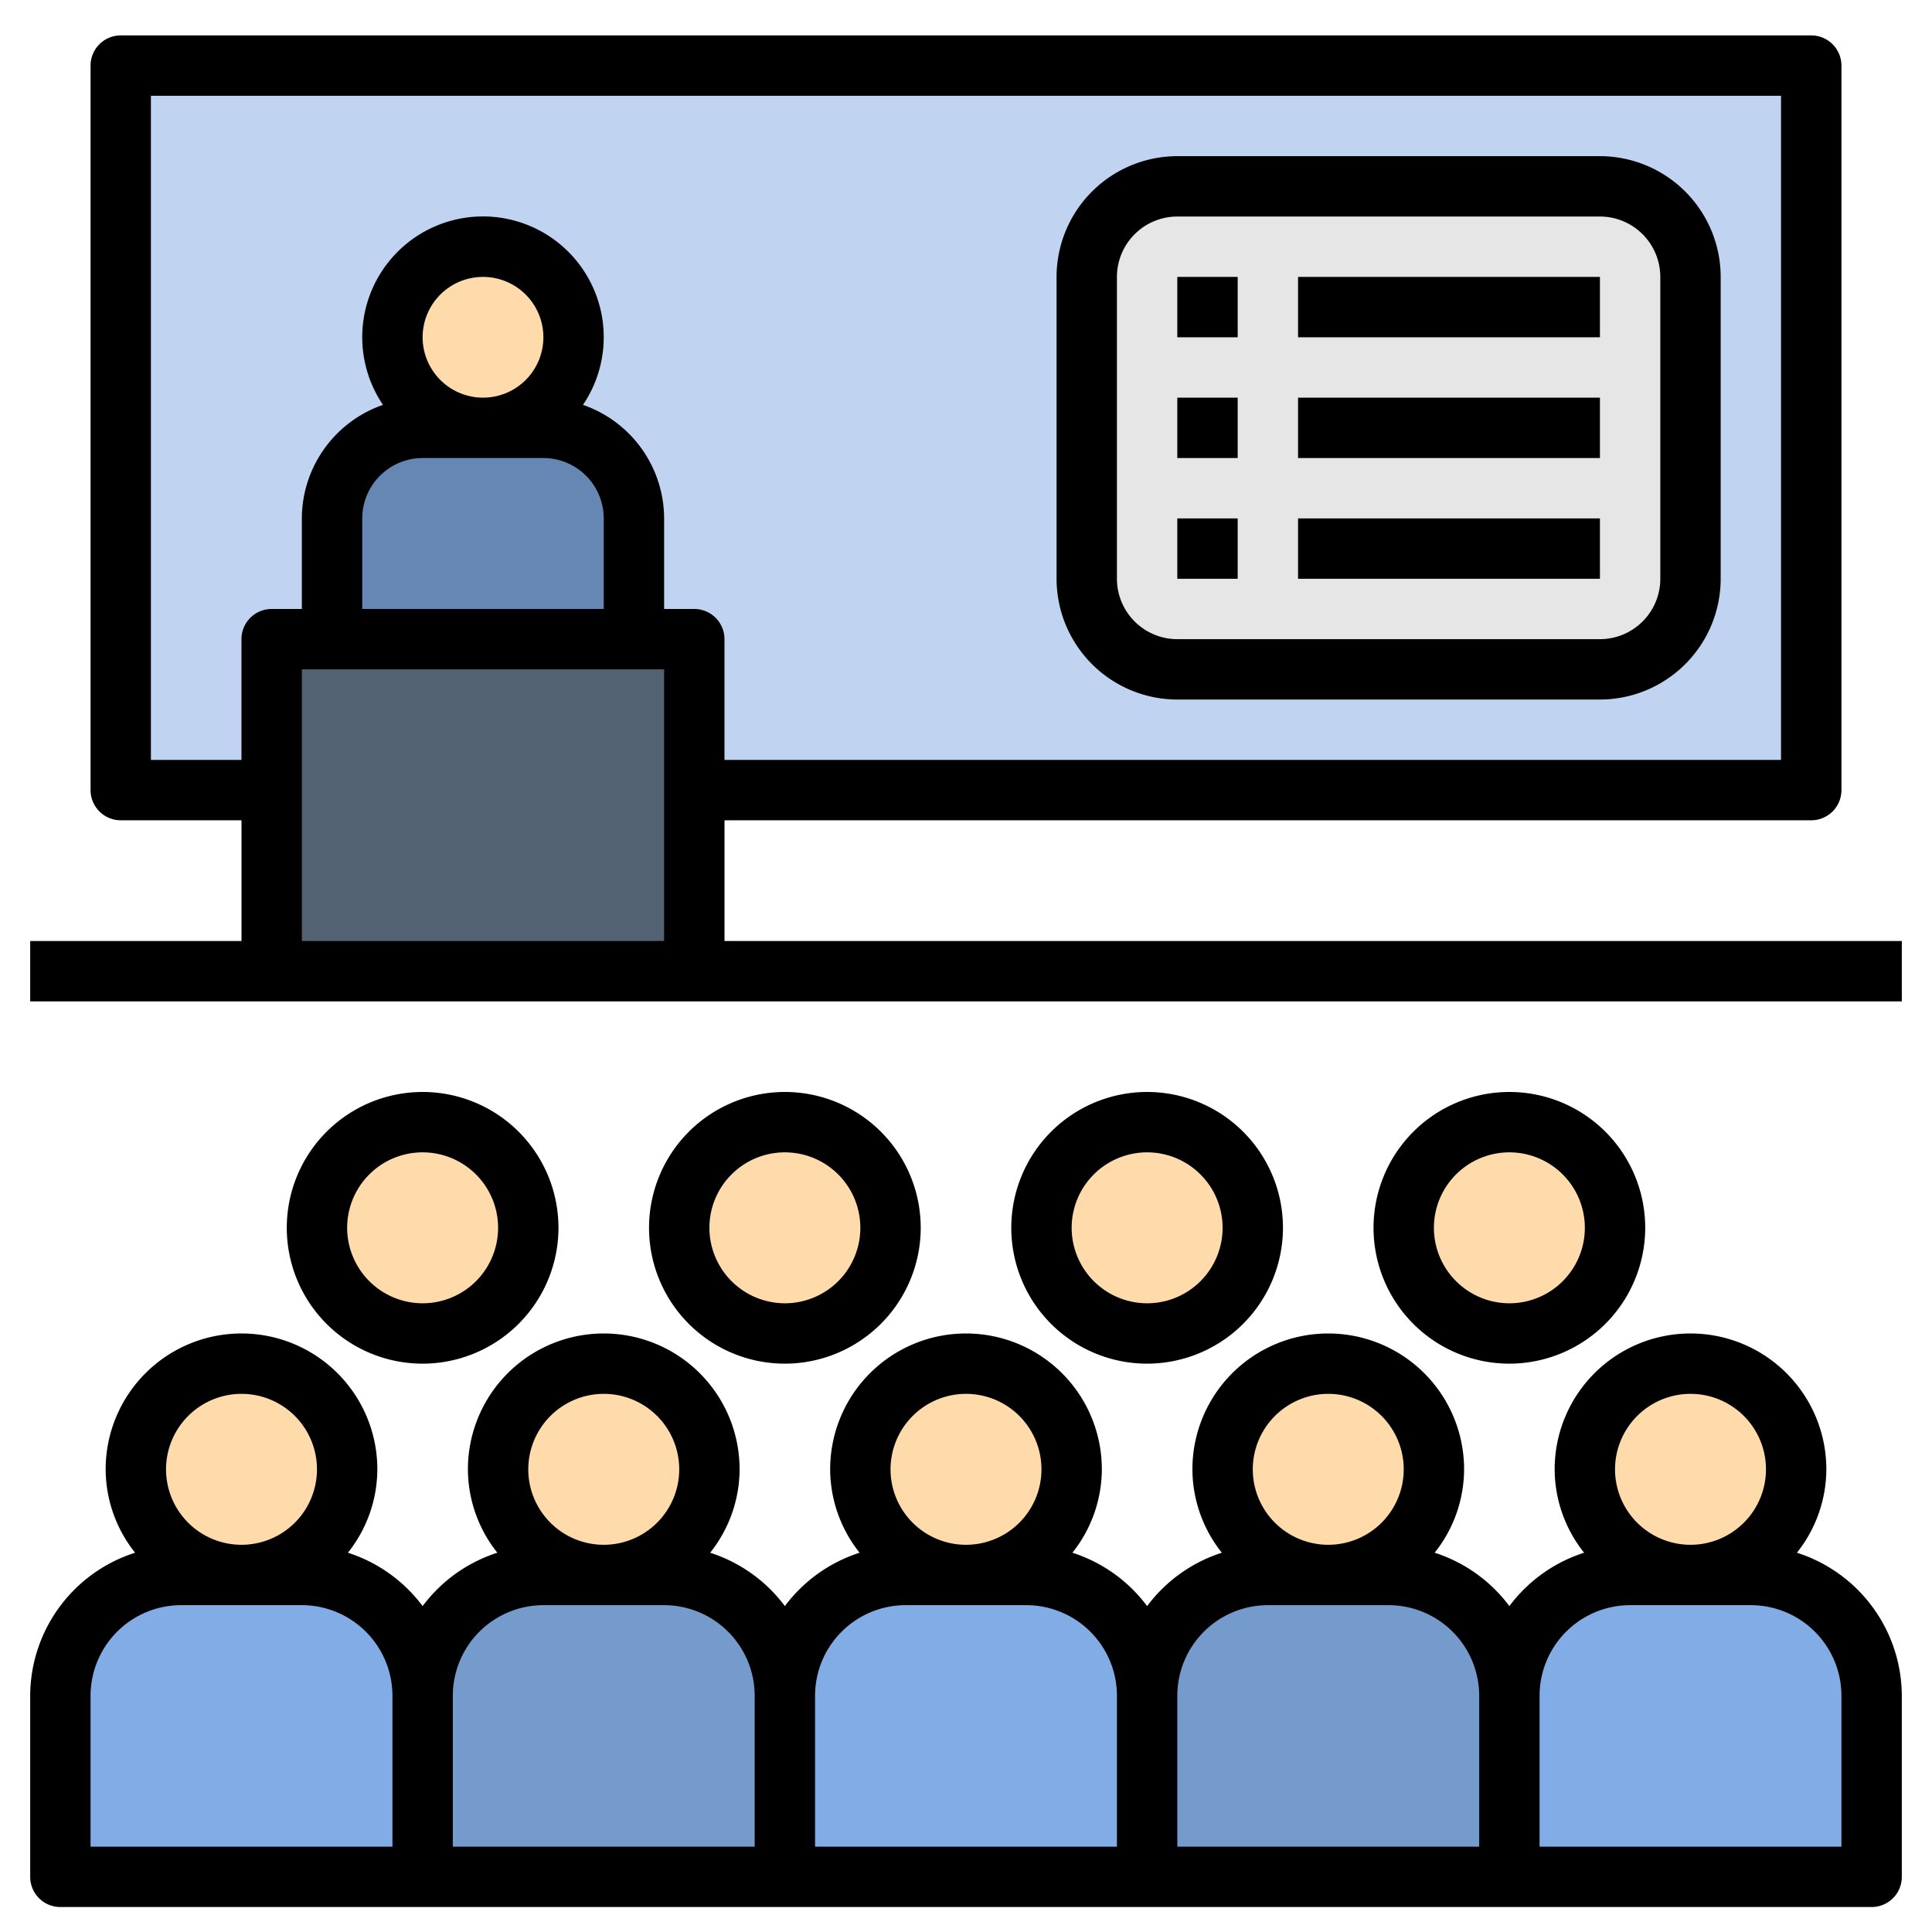
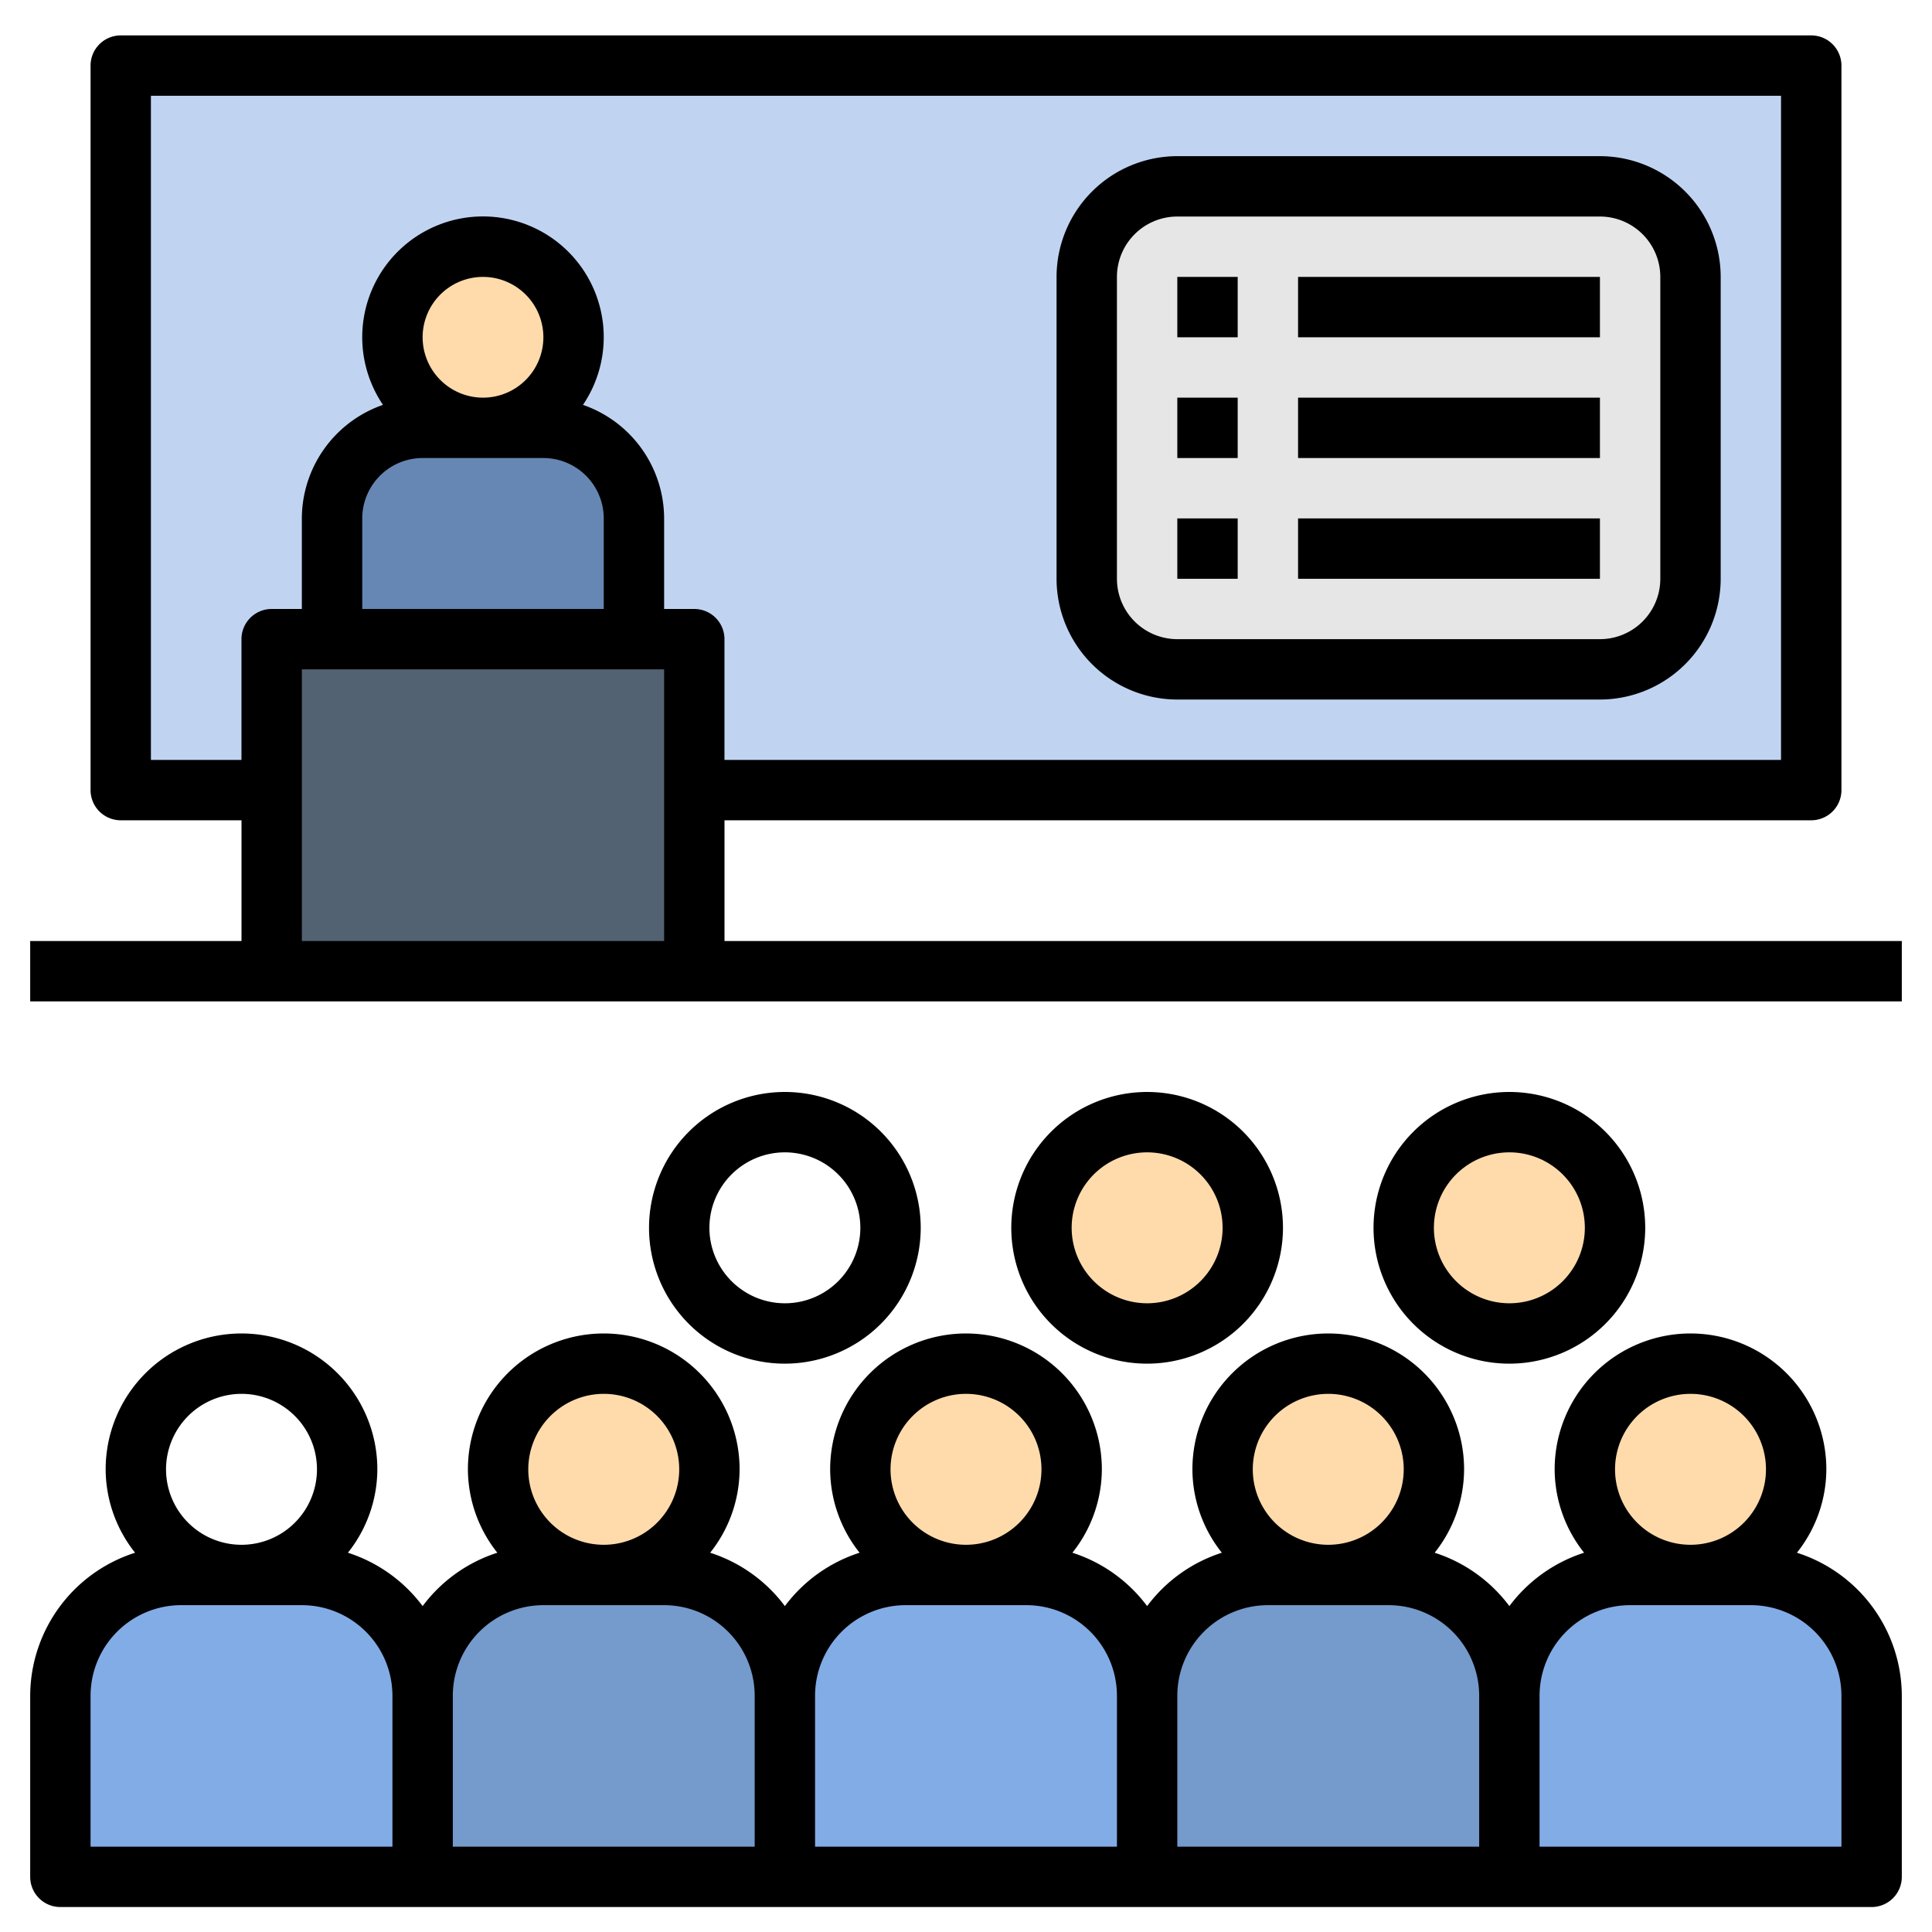
<svg xmlns="http://www.w3.org/2000/svg" id="Layer_1" height="512" viewBox="0 0 64 64" width="512" data-name="Layer 1">
  <path d="m4 2h56v24h-56z" fill="#c0d4f2" />
  <rect fill="#e6e6e6" height="16" rx="3" width="20" x="36" y="6" />
  <path d="m9 21h14v11h-14z" fill="#526273" />
  <circle cx="16" cy="11" fill="#ffdbac" r="3" />
  <path d="m18 14h-4a3 3 0 0 0 -3 3v4h10v-4a3 3 0 0 0 -3-3z" fill="#6687b3" />
  <g fill="#ffdbac">
-     <circle cx="8" cy="48.5" r="3.5" />
    <circle cx="20" cy="48.5" r="3.5" />
    <circle cx="32" cy="48.5" r="3.5" />
    <circle cx="44" cy="48.5" r="3.5" />
-     <circle cx="14" cy="40.5" r="3.5" />
-     <circle cx="26" cy="40.5" r="3.5" />
    <circle cx="38" cy="40.5" r="3.5" />
    <circle cx="50" cy="40.5" r="3.5" />
    <circle cx="56" cy="48.5" r="3.5" />
  </g>
  <path d="m42 52h4a4 4 0 0 1 4 4v6a0 0 0 0 1 0 0h-12a0 0 0 0 1 0 0v-6a4 4 0 0 1 4-4z" fill="#759acc" />
  <path d="m54 52h4a4 4 0 0 1 4 4v6a0 0 0 0 1 0 0h-12a0 0 0 0 1 0 0v-6a4 4 0 0 1 4-4z" fill="#82ace6" />
  <path d="m18 52h4a4 4 0 0 1 4 4v6a0 0 0 0 1 0 0h-12a0 0 0 0 1 0 0v-6a4 4 0 0 1 4-4z" fill="#759acc" />
  <path d="m30 52h4a4 4 0 0 1 4 4v6a0 0 0 0 1 0 0h-12a0 0 0 0 1 0 0v-6a4 4 0 0 1 4-4z" fill="#82ace6" />
  <path d="m6 52h4a4 4 0 0 1 4 4v6a0 0 0 0 1 0 0h-12a0 0 0 0 1 0 0v-6a4 4 0 0 1 4-4z" fill="#82ace6" />
-   <path d="m18.5 40.673a4.5 4.5 0 1 0 -4.5 4.5 4.505 4.505 0 0 0 4.5-4.5zm-7 0a2.5 2.5 0 1 1 2.5 2.5 2.503 2.503 0 0 1 -2.5-2.5z" />
  <path d="m30.5 40.673a4.5 4.5 0 1 0 -4.5 4.5 4.505 4.505 0 0 0 4.5-4.5zm-7 0a2.5 2.5 0 1 1 2.5 2.5 2.503 2.503 0 0 1 -2.5-2.5z" />
  <path d="m42.5 40.673a4.5 4.5 0 1 0 -4.5 4.5 4.505 4.505 0 0 0 4.5-4.5zm-7 0a2.5 2.5 0 1 1 2.5 2.5 2.503 2.503 0 0 1 -2.5-2.5z" />
  <path d="m54.5 40.673a4.5 4.5 0 1 0 -4.5 4.5 4.505 4.505 0 0 0 4.5-4.5zm-7 0a2.5 2.5 0 1 1 2.5 2.5 2.503 2.503 0 0 1 -2.5-2.5z" />
  <path d="m59.525 51.436a4.455 4.455 0 0 0 .975-2.763 4.5 4.5 0 0 0 -9 0 4.455 4.455 0 0 0 .975 2.763 4.992 4.992 0 0 0 -2.475 1.768 4.992 4.992 0 0 0 -2.475-1.768 4.455 4.455 0 0 0 .975-2.763 4.5 4.5 0 0 0 -9 0 4.455 4.455 0 0 0 .975 2.763 4.992 4.992 0 0 0 -2.475 1.768 4.992 4.992 0 0 0 -2.475-1.768 4.455 4.455 0 0 0 .975-2.763 4.5 4.5 0 0 0 -9 0 4.455 4.455 0 0 0 .975 2.763 4.992 4.992 0 0 0 -2.475 1.768 4.992 4.992 0 0 0 -2.475-1.768 4.455 4.455 0 0 0 .975-2.763 4.5 4.5 0 0 0 -9 0 4.455 4.455 0 0 0 .975 2.763 4.992 4.992 0 0 0 -2.475 1.768 4.992 4.992 0 0 0 -2.475-1.768 4.455 4.455 0 0 0 .975-2.763 4.5 4.5 0 0 0 -9 0 4.455 4.455 0 0 0 .975 2.763 4.99 4.99 0 0 0 -3.475 4.737v6a1 1 0 0 0 1 1h60a1 1 0 0 0 1-1v-6a4.99 4.99 0 0 0 -3.475-4.737zm-51.525-5.263a2.5 2.5 0 1 1 -2.5 2.5 2.503 2.503 0 0 1 2.5-2.5zm5 15h-10v-5a3.003 3.003 0 0 1 3-3h4a3.003 3.003 0 0 1 3 3zm7-15a2.5 2.5 0 1 1 -2.5 2.5 2.503 2.503 0 0 1 2.5-2.5zm5 15h-10v-5a3.003 3.003 0 0 1 3-3h4a3.003 3.003 0 0 1 3 3zm7-15a2.5 2.5 0 1 1 -2.5 2.5 2.503 2.503 0 0 1 2.5-2.5zm5 15h-10v-5a3.003 3.003 0 0 1 3-3h4a3.003 3.003 0 0 1 3 3zm7-15a2.5 2.5 0 1 1 -2.5 2.5 2.503 2.503 0 0 1 2.5-2.5zm5 15h-10v-5a3.003 3.003 0 0 1 3-3h4a3.003 3.003 0 0 1 3 3zm7-15a2.5 2.5 0 1 1 -2.5 2.5 2.503 2.503 0 0 1 2.5-2.5zm5 15h-10v-5a3.003 3.003 0 0 1 3-3h4a3.003 3.003 0 0 1 3 3z" />
  <path d="m39 23.173h14a4.005 4.005 0 0 0 4-4v-10a4.005 4.005 0 0 0 -4-4h-14a4.005 4.005 0 0 0 -4 4v10a4.005 4.005 0 0 0 4 4zm-2-14a2.002 2.002 0 0 1 2-2h14a2.002 2.002 0 0 1 2 2v10a2.002 2.002 0 0 1 -2 2h-14a2.002 2.002 0 0 1 -2-2z" />
  <path d="m39 9.173h2v2h-2z" />
  <path d="m43 9.173h10v2h-10z" />
  <path d="m39 13.173h2v2h-2z" />
  <path d="m43 13.173h10v2h-10z" />
  <path d="m39 17.173h2v2h-2z" />
  <path d="m43 17.173h10v2h-10z" />
  <path d="m24 27.173h36a1 1 0 0 0 1-1v-24a1 1 0 0 0 -1-1h-56a1 1 0 0 0 -1 1v24a1 1 0 0 0 1 1h4v4h-7v2h62v-2h-39zm-2 4h-12v-9h12zm-4-16a2.002 2.002 0 0 1 2 2v3h-8v-3a2.002 2.002 0 0 1 2-2zm-4-4a2 2 0 1 1 2 2 2.002 2.002 0 0 1 -2-2zm9 9h-1v-3a3.993 3.993 0 0 0 -2.688-3.761 4 4 0 1 0 -6.625 0 3.993 3.993 0 0 0 -2.688 3.761v3h-1a1 1 0 0 0 -1 1v4h-3v-22h54v22h-35v-4a1 1 0 0 0 -1-1z" />
</svg>